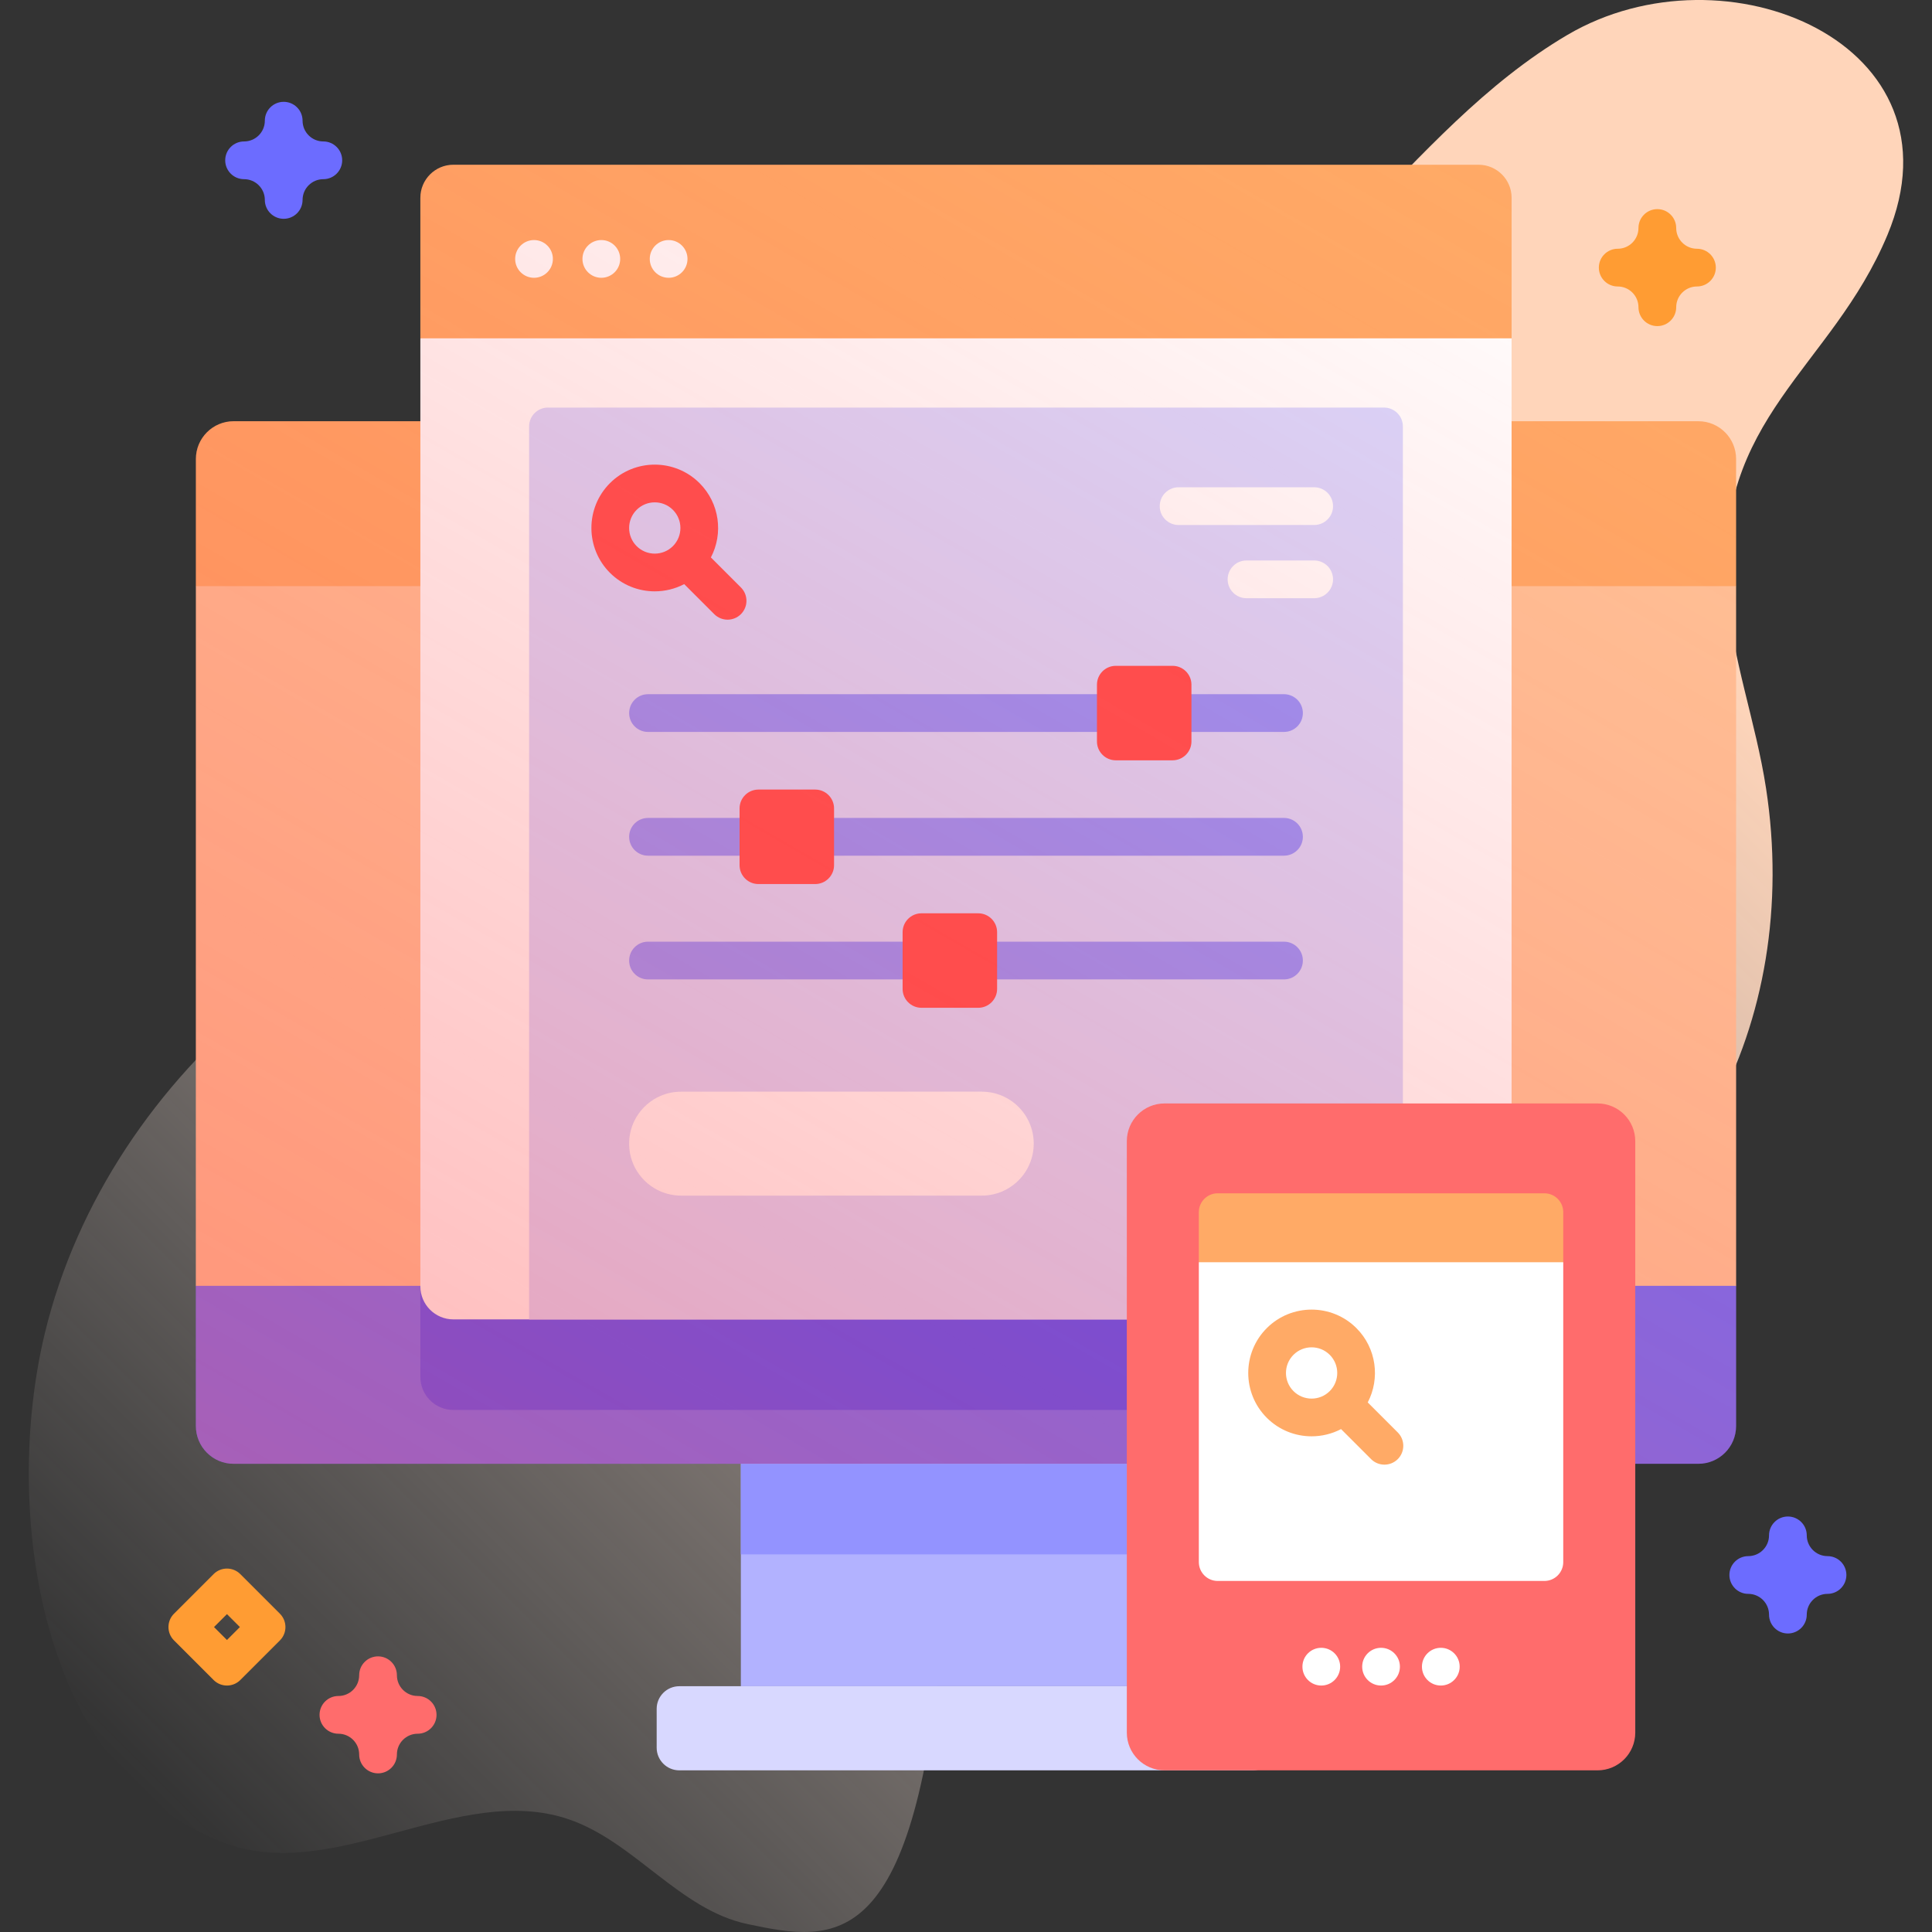
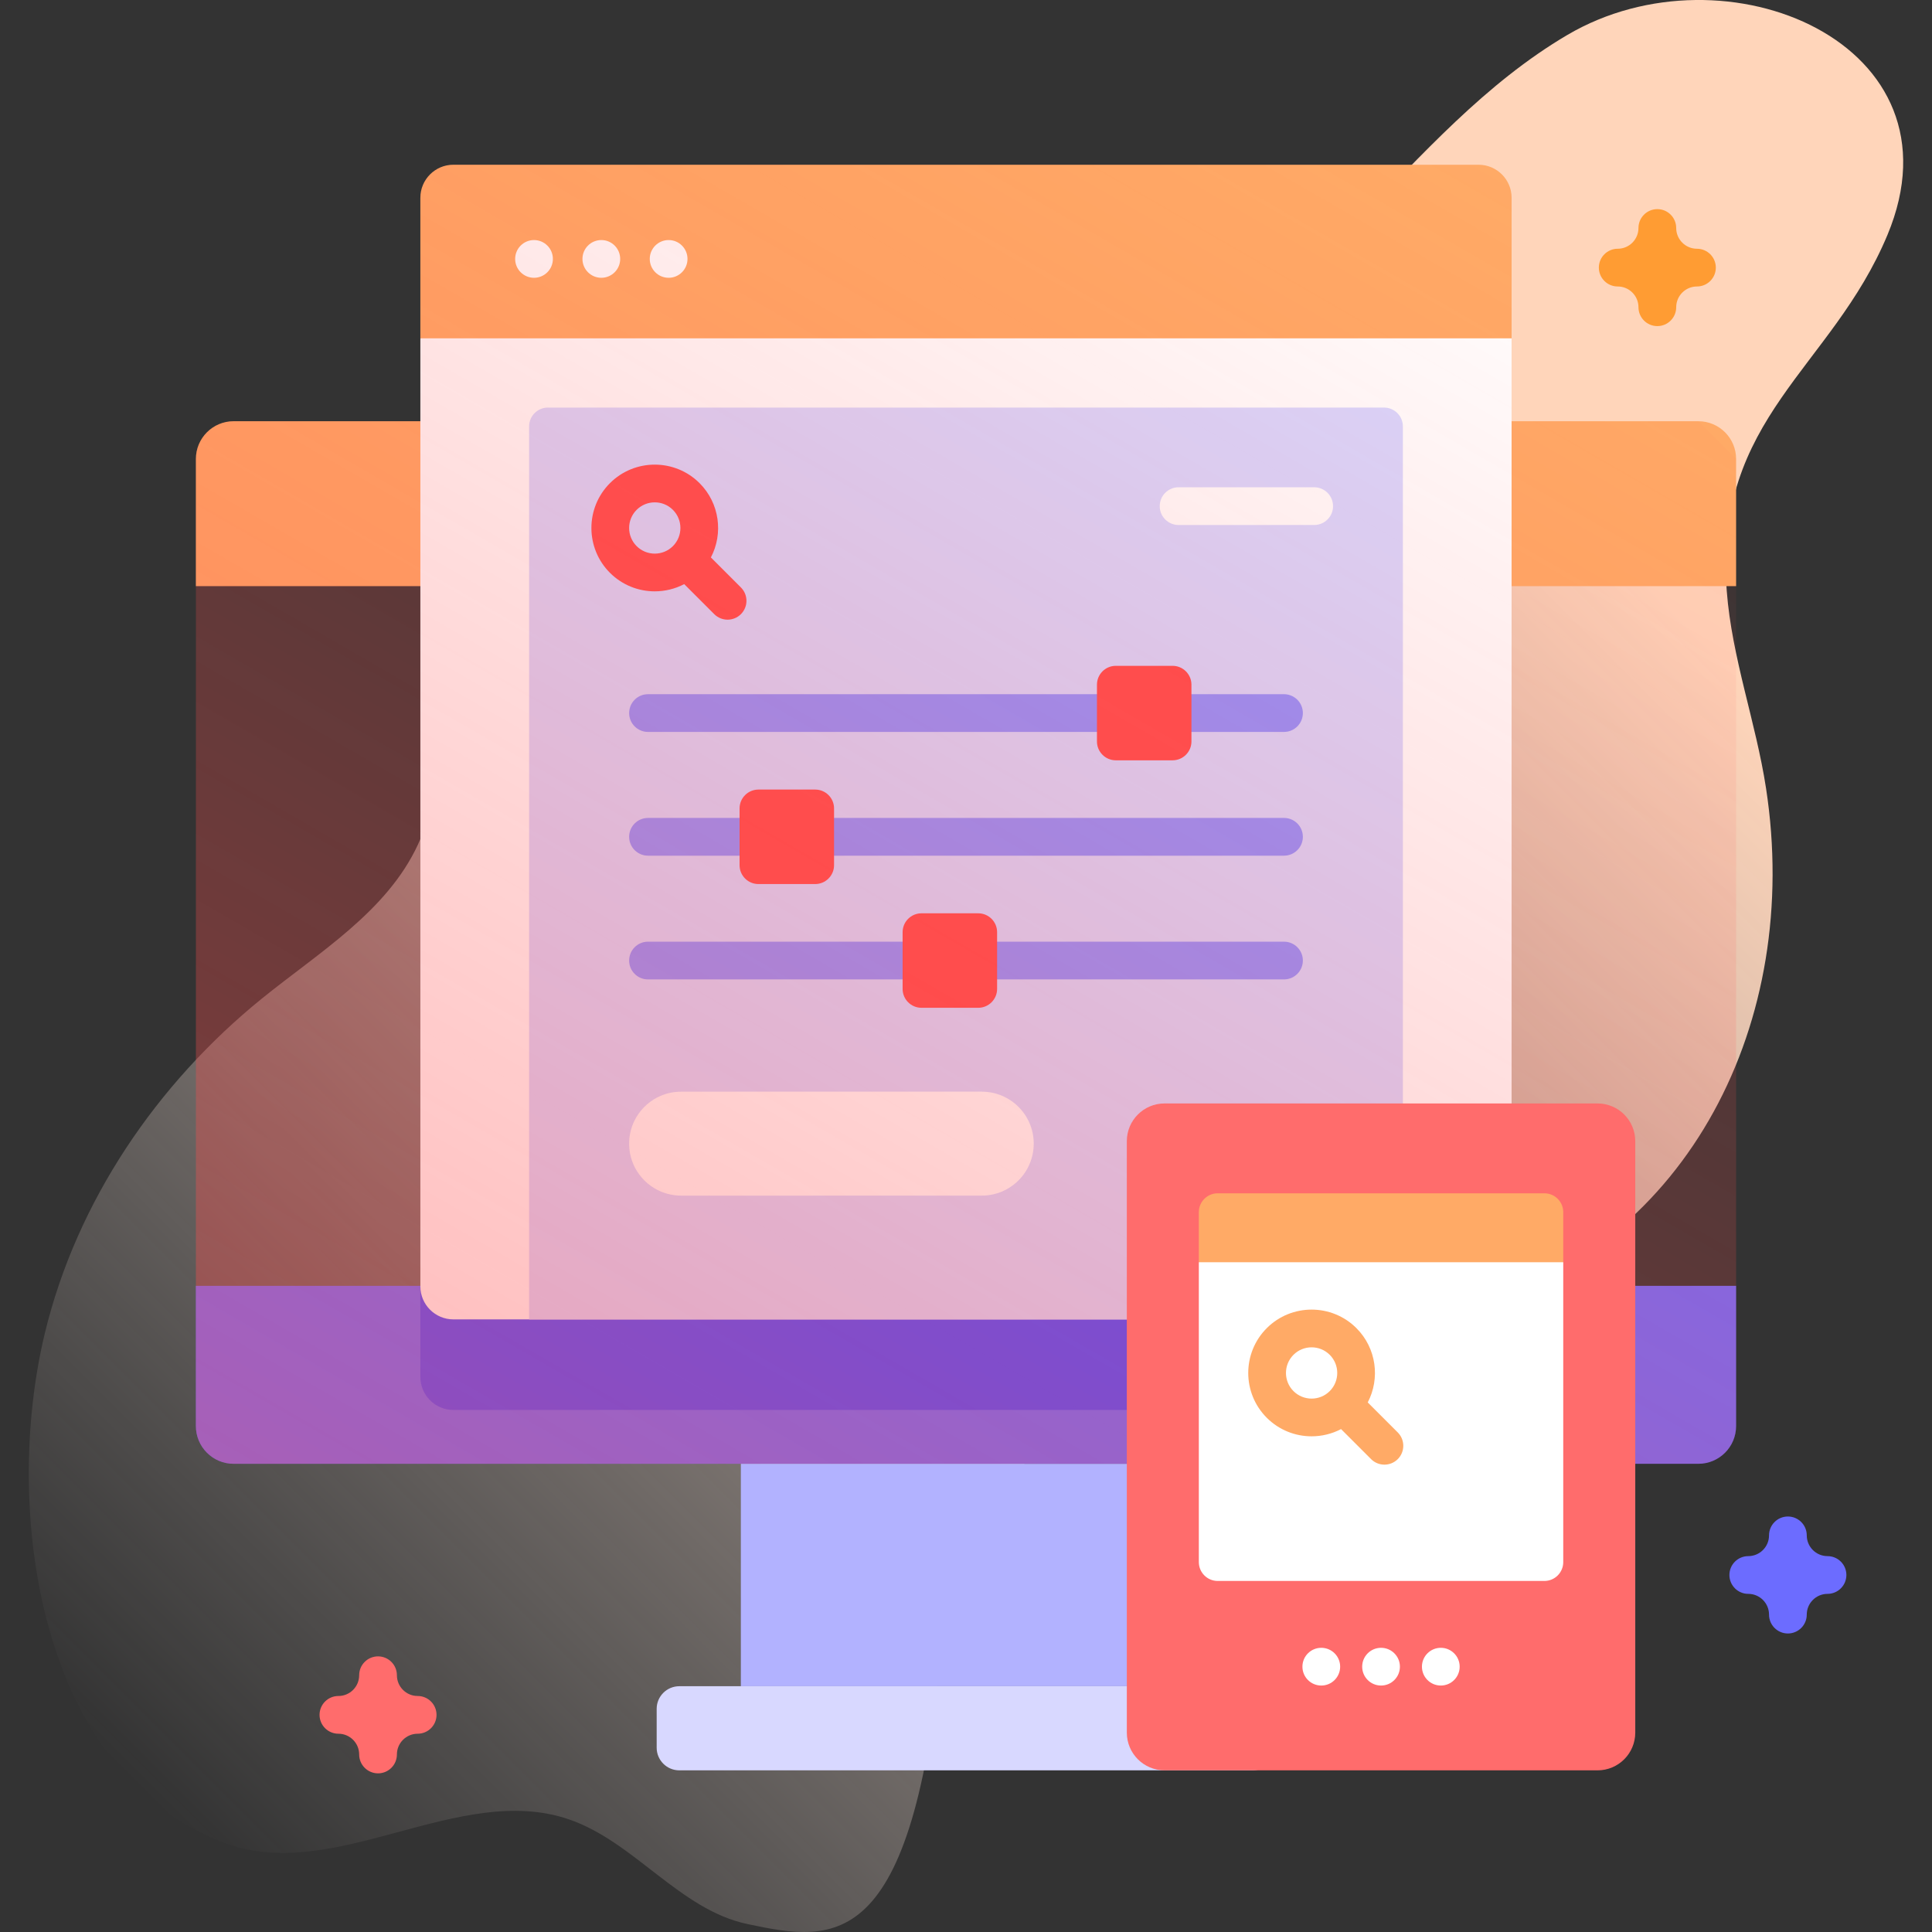
<svg xmlns="http://www.w3.org/2000/svg" id="Capa_1" enable-background="new 0 0 512 512" height="512" viewBox="0 0 512 512" width="512">
  <rect x="0" y="0" width="512" height="512" fill="#333333" stroke="none" />
  <linearGradient id="SVGID_1_" gradientUnits="userSpaceOnUse" x1="32.777" x2="489.931" y1="470.082" y2="12.929">
    <stop offset="0" stop-color="#fff2ed" stop-opacity="0" />
    <stop offset=".294" stop-color="#ffe9dd" stop-opacity=".373" />
    <stop offset=".787" stop-color="#ffd5ba" />
  </linearGradient>
  <linearGradient id="SVGID_00000154428332186983463650000018192592296962849196_" gradientUnits="userSpaceOnUse" x1="146.995" x2="379.8" y1="438.585" y2="35.356">
    <stop offset="0" stop-color="#ff4d4d" stop-opacity=".4" />
    <stop offset=".146" stop-color="#ff4d4d" stop-opacity=".342" />
    <stop offset="1" stop-color="#ff4d4d" stop-opacity="0" />
  </linearGradient>
  <g>
    <g>
      <g>
        <path d="m250.151 428.957c5.183-63.657 96.582-69.506 140.26-82.462 56.896-16.876 87.14-75.533 77.608-137.591-2.701-17.582-9.062-34.548-10.412-52.286-3.496-45.942 27.779-58.883 42.588-94.36 21.148-50.662-42.894-77.673-84.817-53.003-21.68 12.758-38.645 31.88-56.197 49.902-17.553 18.022-37.772 35.35-62.448 40.248-37.681 7.478-75.956-15.702-113.997-10.349-32.639 4.593-60.642 32.316-65.562 64.908-3.517 23.297 3.491 48.496-6.423 69.869-8.238 17.76-26.173 28.497-41.383 40.823-27.82 22.544-49.025 53.745-57.456 88.546-11.369 46.929-1.664 117.624 48.34 135.439 28.892 10.293 61.429-16.398 90.46-6.51 17.427 5.936 29.332 23.937 47.341 27.757 23.54 4.995 44.814 8.538 52.098-80.931z" fill="url(#SVGID_1_)" />
      </g>
    </g>
    <g>
      <g>
        <g>
          <g>
            <g>
              <g>
-                 <path d="m460.08 340.76-3.866 5h-399.498l-4.796-5v-185.43l5.08-5h398.08l5 5z" fill="#ffc498" />
                <path d="m460.085 155.334v-33.704c0-5.52-4.48-10-10-10h-388.17c-5.52 0-10 4.48-10 10v33.704z" fill="#fa6" />
                <path d="m460.081 340.76v37.16c0 5.52-4.48 10-10 10h-388.17c-5.52 0-10-4.48-10-10v-37.16z" fill="#6c6cff" />
                <path d="m400.591 340.76v24.13c0 4.84-3.92 8.76-8.76 8.76h-271.67c-4.84 0-8.76-3.92-8.76-8.76v-24.13z" fill="#4d4dff" />
                <path d="m196.335 387.92h119.33v58.94h-119.33z" fill="#b2b2ff" />
-                 <path d="m196.335 387.92h119.33v24h-119.33z" fill="#9393ff" />
                <g>
                  <path d="m331.97 469.16h-151.946c-3.314 0-6-2.686-6-6v-10.295c0-3.314 2.686-6 6-6h151.946c3.314 0 6 2.686 6 6v10.295c0 3.314-2.686 6-6 6z" fill="#d8d8ff" />
                </g>
              </g>
              <path d="m400.59 89.66v251.23c0 4.838-3.922 8.76-8.76 8.76h-20.05l-5-5h-221.56l-5 5h-20.06c-4.838 0-8.76-3.922-8.76-8.76v-251.23l5-7h279.19z" fill="#fff" />
              <path d="m371.78 113.009v236.71h-231.56v-236.71c0-2.76 2.24-5 5-5h221.56c2.76 0 5 2.24 5 5z" fill="#d8d8ff" />
              <path d="m400.592 89.66v-37.242c0-4.838-3.922-8.76-8.76-8.76h-271.67c-4.838 0-8.76 3.922-8.76 8.76v37.242z" fill="#fa6" />
              <g fill="#fff">
                <circle cx="141.521" cy="68.617" r="5" />
                <circle cx="159.357" cy="68.617" r="5" />
                <circle cx="177.194" cy="68.617" r="5" />
              </g>
            </g>
            <g>
              <g>
                <g>
                  <path d="m340.271 193.971h-168.542c-2.761 0-5-2.239-5-5s2.239-5 5-5h168.543c2.762 0 5 2.239 5 5s-2.239 5-5.001 5z" fill="#9393ff" />
                </g>
                <g>
                  <path d="m310.745 201.491h-15.04c-2.761 0-5-2.239-5-5v-15.04c0-2.761 2.239-5 5-5h15.04c2.761 0 5 2.239 5 5v15.04c0 2.761-2.239 5-5 5z" fill="#ff4d4d" />
                </g>
              </g>
              <g>
                <g>
                  <path d="m340.271 226.763h-168.542c-2.761 0-5-2.239-5-5s2.239-5 5-5h168.543c2.762 0 5 2.239 5 5s-2.239 5-5.001 5z" fill="#9393ff" />
                </g>
                <g>
                  <path d="m216.034 234.283h-15.04c-2.761 0-5-2.239-5-5v-15.04c0-2.761 2.239-5 5-5h15.04c2.761 0 5 2.239 5 5v15.04c0 2.761-2.239 5-5 5z" fill="#ff4d4d" />
                </g>
              </g>
              <g>
                <g>
                  <path d="m340.271 259.555h-168.542c-2.761 0-5-2.239-5-5s2.239-5 5-5h168.543c2.762 0 5 2.239 5 5-.001 2.761-2.239 5-5.001 5z" fill="#9393ff" />
                </g>
                <g>
                  <path d="m259.242 267.075h-15.04c-2.761 0-5-2.239-5-5v-15.04c0-2.761 2.239-5 5-5h15.04c2.761 0 5 2.239 5 5v15.04c0 2.761-2.239 5-5 5z" fill="#ff4d4d" />
                </g>
              </g>
            </g>
            <g>
              <g>
                <path d="m196.353 155.685-7.958-7.958c3.32-6.337 2.321-14.364-2.998-19.683-6.55-6.549-17.206-6.549-23.756 0-6.549 6.549-6.549 17.207 0 23.756 3.275 3.274 7.576 4.912 11.878 4.912 2.685 0 5.369-.638 7.805-1.914l7.958 7.958c.977.976 2.256 1.464 3.536 1.464s2.559-.488 3.536-1.464c1.952-1.953 1.952-5.119-.001-7.071zm-27.64-10.956c-2.65-2.65-2.65-6.963 0-9.613 1.325-1.325 3.066-1.988 4.807-1.988s3.481.663 4.807 1.988c2.65 2.65 2.65 6.963 0 9.613s-6.964 2.651-9.614 0z" fill="#ff4d4d" />
              </g>
              <g fill="#fff">
                <path d="m353.27 134.133c0 2.761-2.239 5-5 5h-35.931c-2.761 0-5-2.239-5-5s2.239-5 5-5h35.931c2.762 0 5 2.239 5 5z" />
-                 <path d="m330.339 148.532h17.931c2.761 0 5 2.239 5 5s-2.239 5-5 5h-17.931c-2.761 0-5-2.239-5-5s2.239-5 5-5z" />
              </g>
            </g>
            <path d="m260.178 316.849h-79.678c-7.606 0-13.772-6.166-13.772-13.772 0-7.606 6.166-13.772 13.772-13.772h79.678c7.606 0 13.772 6.166 13.772 13.772 0 7.606-6.166 13.772-13.772 13.772z" fill="#fff" />
          </g>
          <g>
            <g>
              <g>
-                 <path d="m450.09 111.629h-49.5v-59.21c0-4.84-3.92-8.76-8.76-8.76h-271.67c-4.84 0-8.76 3.92-8.76 8.76v59.21h-49.48c-5.52 0-10 4.48-10 10v256.29c0 5.52 4.48 10 10 10h388.17c5.52 0 10-4.48 10-10v-256.29c0-5.52-4.48-10-10-10z" fill="url(#SVGID_00000154428332186983463650000018192592296962849196_)" />
+                 <path d="m450.09 111.629h-49.5v-59.21c0-4.84-3.92-8.76-8.76-8.76h-271.67c-4.84 0-8.76 3.92-8.76 8.76v59.21h-49.48c-5.52 0-10 4.48-10 10v256.29c0 5.52 4.48 10 10 10h388.17c5.52 0 10-4.48 10-10v-256.29z" fill="url(#SVGID_00000154428332186983463650000018192592296962849196_)" />
              </g>
              <path d="m423.363 469.16h-114.743c-5.523 0-10-4.477-10-10v-156.735c0-5.523 4.477-10 10-10h114.742c5.523 0 10 4.477 10 10v156.735c.001 5.523-4.477 10-9.999 10z" fill="#ff6c6c" />
              <path d="m409.277 418.971h-86.572c-2.761 0-5-2.239-5-5v-79.47l8.634-5h79.251l8.688 5v79.47c-.001 2.762-2.239 5-5.001 5z" fill="#fff" />
              <g fill="#fa6">
                <path d="m414.277 334.502v-13.266c0-2.761-2.239-5-5-5h-86.572c-2.761 0-5 2.239-5 5v13.266z" />
                <path d="m370.422 379.612-7.958-7.958c3.32-6.337 2.321-14.364-2.998-19.683-6.55-6.549-17.206-6.549-23.756 0-6.549 6.549-6.549 17.207 0 23.756 3.275 3.274 7.576 4.912 11.878 4.912 2.685 0 5.369-.638 7.805-1.914l7.958 7.958c.977.976 2.256 1.464 3.536 1.464s2.559-.488 3.536-1.464c1.951-1.953 1.951-5.119-.001-7.071zm-27.641-10.956c-2.65-2.65-2.65-6.963 0-9.613 1.325-1.325 3.066-1.988 4.807-1.988s3.481.663 4.807 1.988c2.65 2.65 2.65 6.963 0 9.613s-6.963 2.65-9.614 0z" />
              </g>
            </g>
            <g fill="#fff">
              <circle cx="350.155" cy="441.686" r="5" />
              <circle cx="365.991" cy="441.686" r="5" />
              <circle cx="381.828" cy="441.686" r="5" />
            </g>
          </g>
        </g>
      </g>
      <path d="m100.184 469.955c-2.761 0-5-2.239-5-5 0-3.033-2.467-5.5-5.5-5.5-2.761 0-5-2.239-5-5s2.239-5 5-5c3.033 0 5.5-2.467 5.5-5.5 0-2.761 2.239-5 5-5s5 2.239 5 5c0 3.033 2.467 5.5 5.5 5.5 2.761 0 5 2.239 5 5s-2.239 5-5 5c-3.032 0-5.5 2.467-5.5 5.5 0 2.761-2.239 5-5 5z" fill="#ff6c6c" />
      <path d="m473.811 432.89c-2.762 0-5-2.239-5-5 0-3.033-2.468-5.5-5.5-5.5-2.762 0-5-2.239-5-5s2.238-5 5-5c3.032 0 5.5-2.467 5.5-5.5 0-2.761 2.238-5 5-5s5 2.239 5 5c0 3.033 2.468 5.5 5.5 5.5 2.762 0 5 2.239 5 5s-2.238 5-5 5c-3.032 0-5.5 2.467-5.5 5.5 0 2.761-2.239 5-5 5z" fill="#6c6cff" />
-       <path d="m75.184 57.985c-2.761 0-5-2.239-5-5 0-3.033-2.467-5.5-5.5-5.5-2.761 0-5-2.239-5-5s2.239-5 5-5c3.033 0 5.5-2.467 5.5-5.5 0-2.761 2.239-5 5-5s5 2.239 5 5c0 3.033 2.467 5.5 5.5 5.5 2.761 0 5 2.239 5 5s-2.239 5-5 5c-3.032 0-5.5 2.467-5.5 5.5 0 2.761-2.239 5-5 5z" fill="#6c6cff" />
      <g fill="#ff9c33">
        <path d="m439.211 86.421c-2.762 0-5-2.239-5-5 0-3.033-2.468-5.5-5.5-5.5-2.762 0-5-2.239-5-5s2.238-5 5-5c3.032 0 5.5-2.467 5.5-5.5 0-2.761 2.238-5 5-5s5 2.239 5 5c0 3.033 2.468 5.5 5.5 5.5 2.762 0 5 2.239 5 5s-2.238 5-5 5c-3.032 0-5.5 2.467-5.5 5.5 0 2.762-2.238 5-5 5z" />
-         <path d="m60.145 446.686c-1.28 0-2.559-.488-3.536-1.464l-10.5-10.5c-1.953-1.953-1.953-5.119 0-7.071l10.5-10.5c1.953-1.952 5.118-1.952 7.071 0l10.5 10.5c1.953 1.953 1.953 5.119 0 7.071l-10.5 10.5c-.976.976-2.256 1.464-3.535 1.464zm-3.429-15.5 3.429 3.429 3.429-3.429-3.429-3.429z" />
      </g>
    </g>
  </g>
</svg>